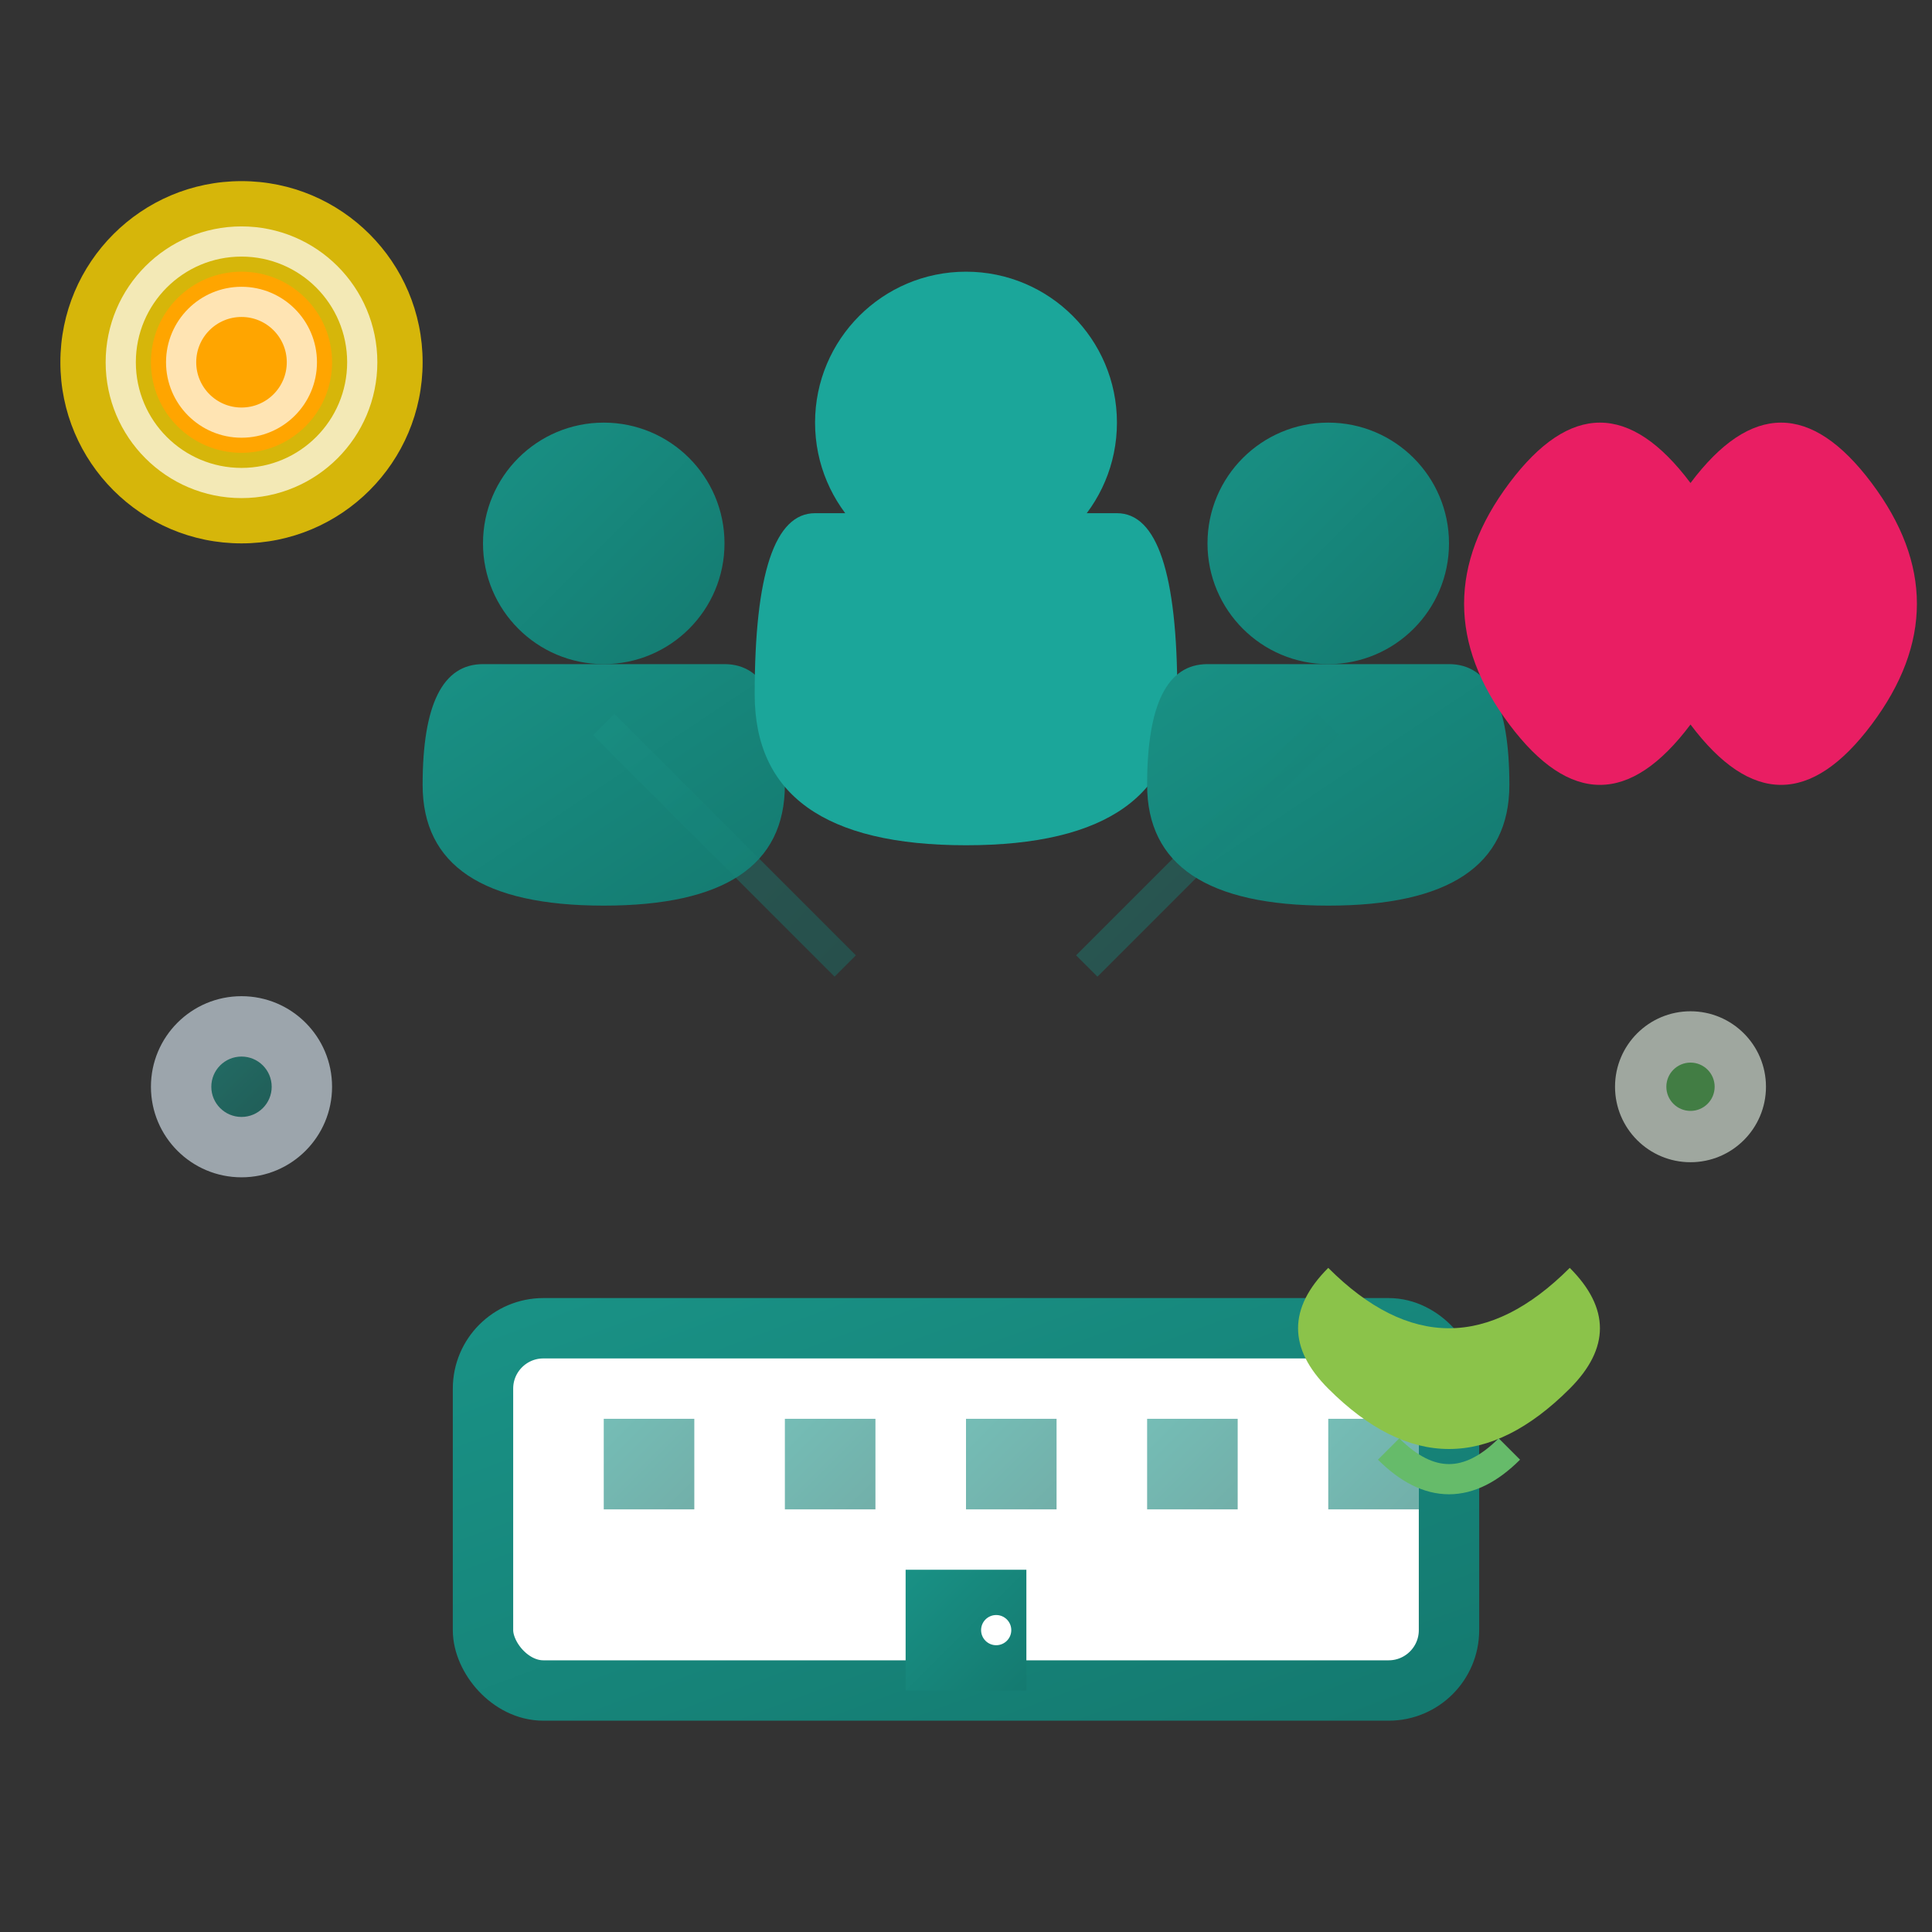
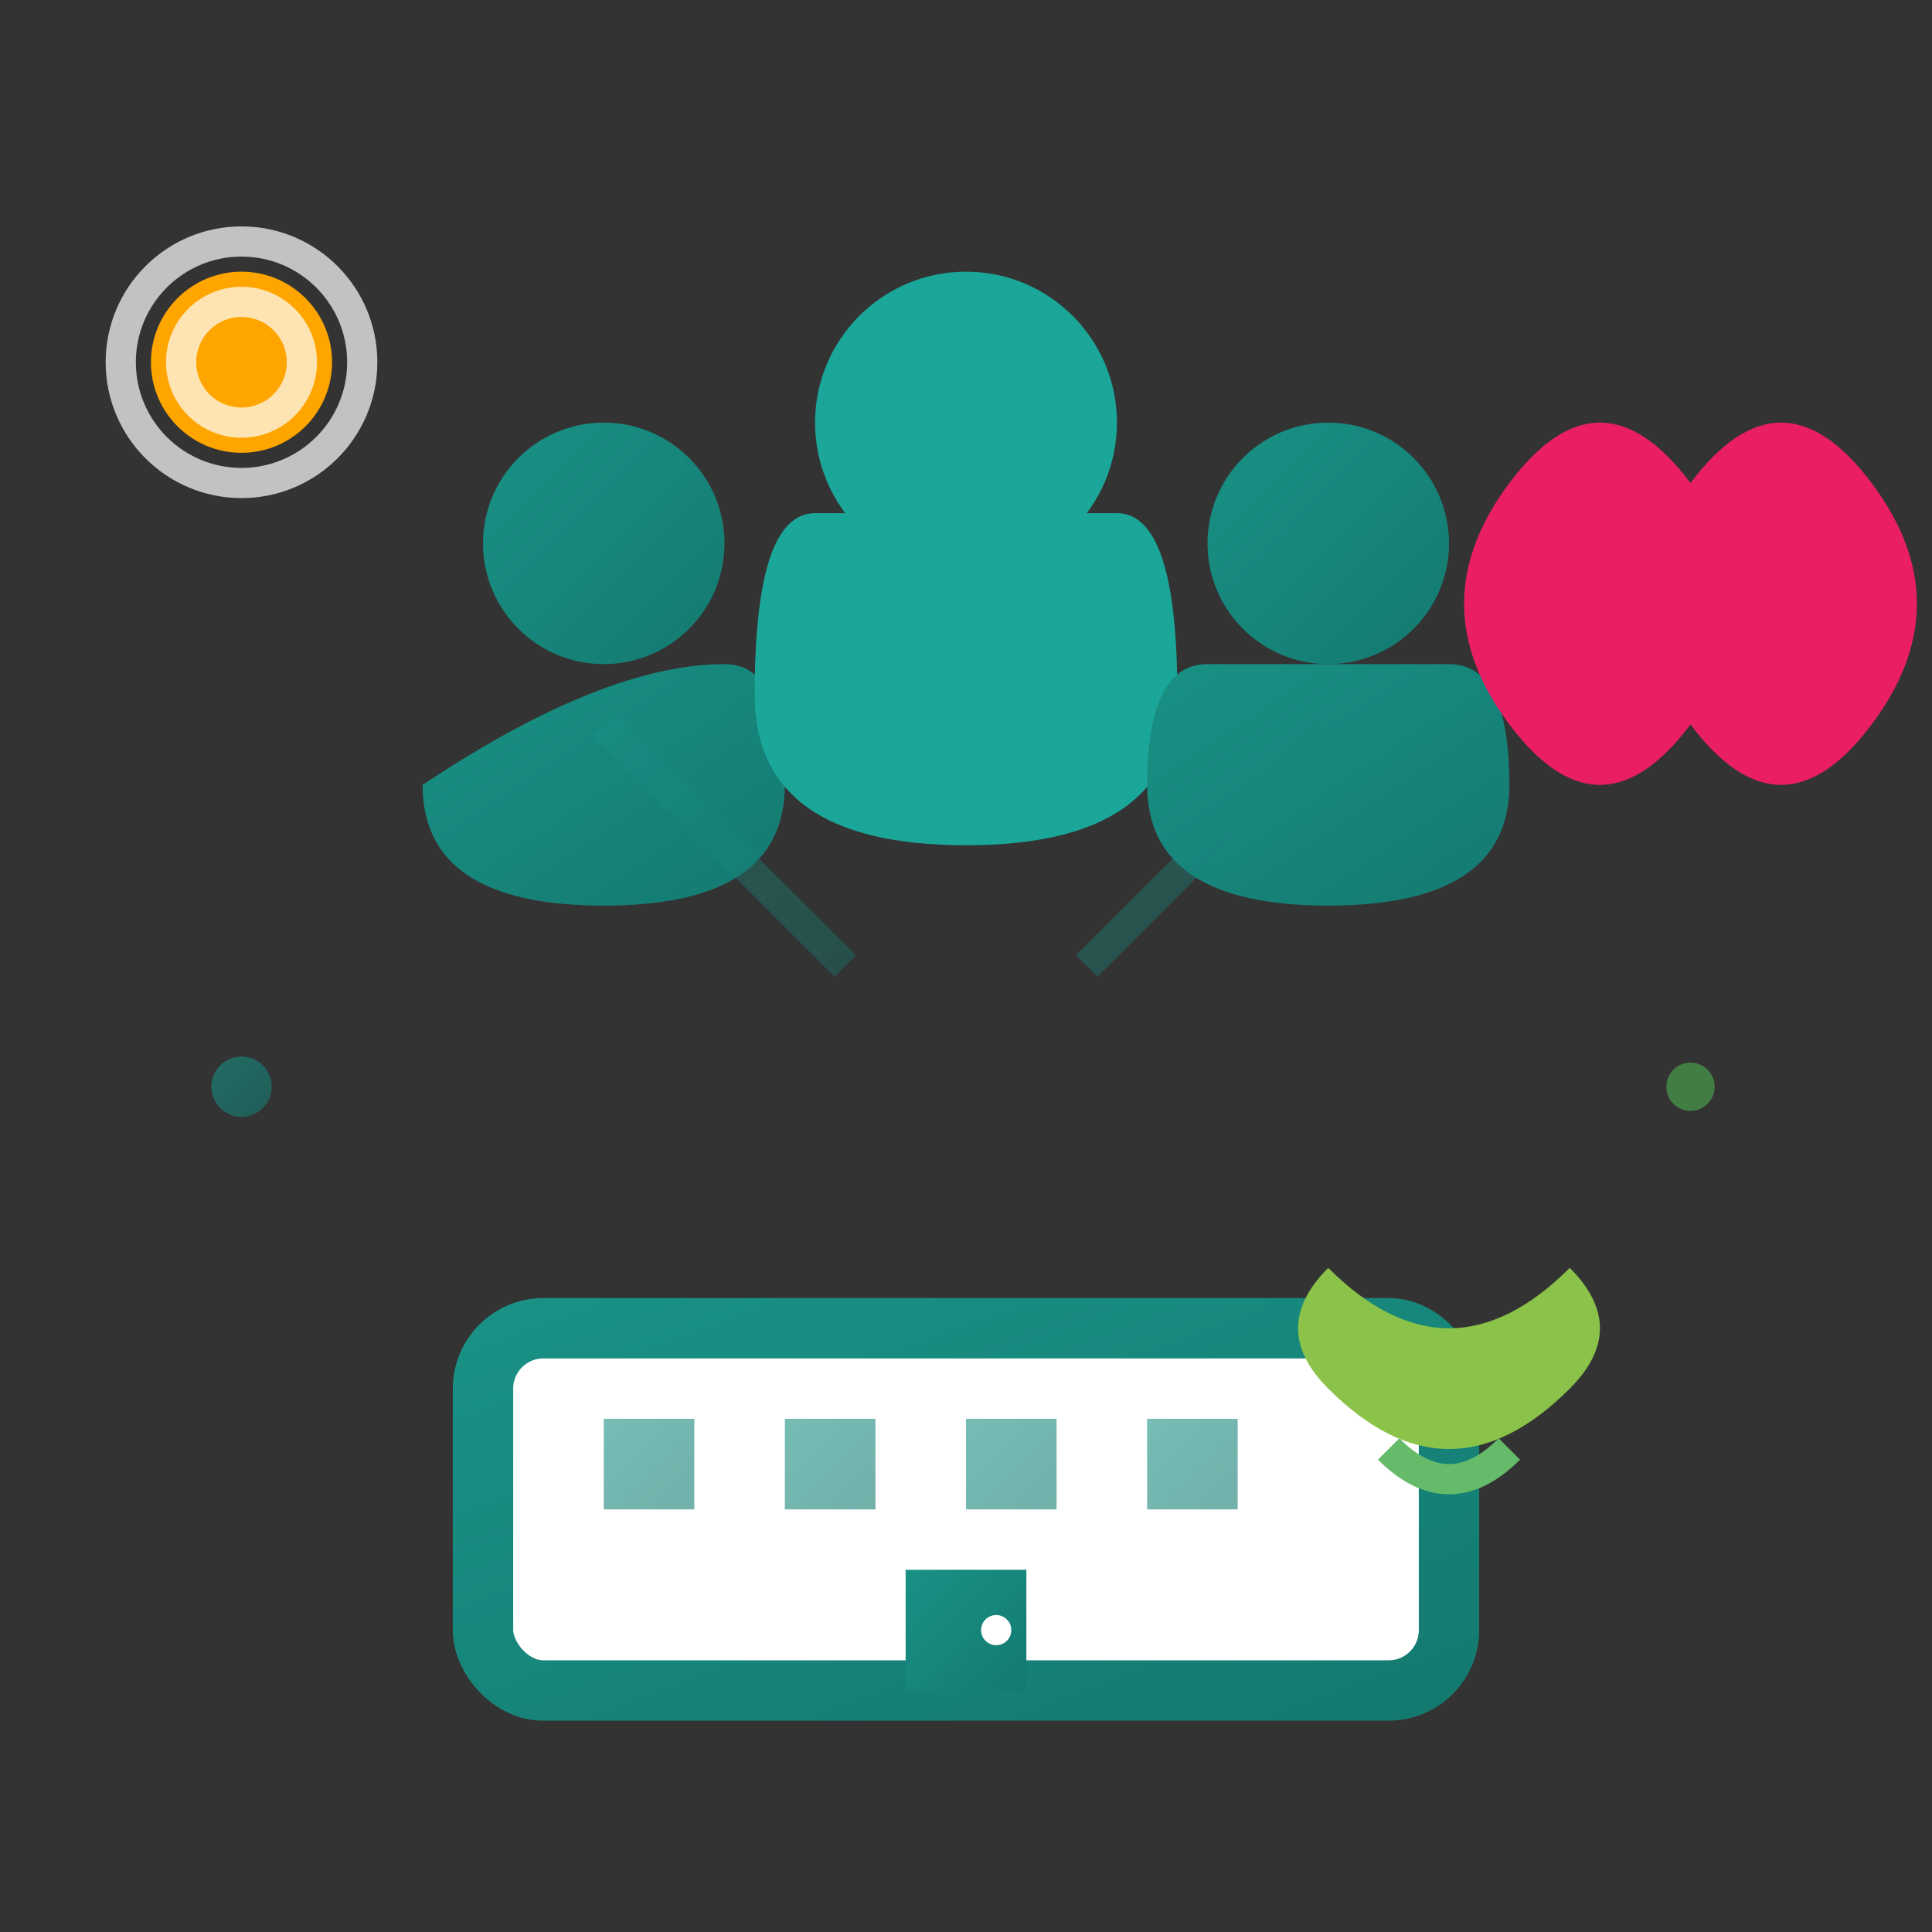
<svg xmlns="http://www.w3.org/2000/svg" width="64" height="64" viewBox="0 0 64 64" fill="none">
  <rect x="0" y="0" width="64" height="64" fill="#333333" stroke="none" />
  <defs>
    <linearGradient id="aboutGradient" x1="0%" y1="0%" x2="100%" y2="100%">
      <stop offset="0%" stop-color="#199185" />
      <stop offset="100%" stop-color="#147a70" />
    </linearGradient>
  </defs>
  <g transform="translate(32, 32)">
    <g transform="translate(-12, -8)">
      <circle cx="0" cy="-6" r="4" fill="url(#aboutGradient)" />
-       <path d="M-6 2 Q-6 -2 -4 -2 Q0 -2 4 -2 Q6 -2 6 2 Q6 6 0 6 Q-6 6 -6 2 Z" fill="url(#aboutGradient)" />
+       <path d="M-6 2 Q0 -2 4 -2 Q6 -2 6 2 Q6 6 0 6 Q-6 6 -6 2 Z" fill="url(#aboutGradient)" />
    </g>
    <g transform="translate(0, -12)">
      <circle cx="0" cy="-6" r="5" fill="#1ba69a" />
      <path d="M-7 3 Q-7 -3 -5 -3 Q0 -3 5 -3 Q7 -3 7 3 Q7 8 0 8 Q-7 8 -7 3 Z" fill="#1ba69a" />
    </g>
    <g transform="translate(12, -8)">
      <circle cx="0" cy="-6" r="4" fill="url(#aboutGradient)" />
      <path d="M-6 2 Q-6 -2 -4 -2 Q0 -2 4 -2 Q6 -2 6 2 Q6 6 0 6 Q-6 6 -6 2 Z" fill="url(#aboutGradient)" />
    </g>
  </g>
  <g transform="translate(32, 48)">
    <rect x="-16" y="-4" width="32" height="12" rx="2" fill="#ffffff" stroke="url(#aboutGradient)" stroke-width="2" />
    <rect x="-12" y="-1" width="3" height="3" fill="url(#aboutGradient)" opacity="0.6" />
    <rect x="-6" y="-1" width="3" height="3" fill="url(#aboutGradient)" opacity="0.6" />
    <rect x="0" y="-1" width="3" height="3" fill="url(#aboutGradient)" opacity="0.6" />
    <rect x="6" y="-1" width="3" height="3" fill="url(#aboutGradient)" opacity="0.6" />
-     <rect x="12" y="-1" width="3" height="3" fill="url(#aboutGradient)" opacity="0.6" />
    <rect x="-2" y="4" width="4" height="4" fill="url(#aboutGradient)" />
    <circle cx="1" cy="6" r="0.5" fill="#ffffff" />
  </g>
  <g transform="translate(8, 12)">
-     <circle cx="0" cy="0" r="6" fill="#FFD700" opacity="0.8" />
    <circle cx="0" cy="0" r="3" fill="#FFA500" />
    <circle cx="0" cy="0" r="4" fill="none" stroke="#ffffff" stroke-width="1" opacity="0.7" />
    <circle cx="0" cy="0" r="2" fill="none" stroke="#ffffff" stroke-width="1" opacity="0.7" />
  </g>
  <g transform="translate(56, 12)">
    <path d="M0 4 Q-3 0 -6 4 Q-9 8 -6 12 Q-3 16 0 12 Q3 16 6 12 Q9 8 6 4 Q3 0 0 4" fill="#E91E63" />
  </g>
  <g opacity="0.4" stroke="url(#aboutGradient)" stroke-width="1">
    <line x1="20" y1="24" x2="28" y2="32" />
    <line x1="44" y1="24" x2="36" y2="32" />
    <line x1="32" y1="40" x2="32" y2="44" />
  </g>
  <g transform="translate(48, 48)">
    <path d="M-4 -2 Q-6 -4 -4 -6 Q-2 -4 0 -4 Q2 -4 4 -6 Q6 -4 4 -2 Q2 0 0 0 Q-2 0 -4 -2" fill="#8BC34A" />
    <path d="M-2 0 Q0 2 2 0" stroke="#66BB6A" stroke-width="1" fill="none" />
  </g>
  <g opacity="0.6">
-     <circle cx="8" cy="36" r="3" fill="#E3F2FD" />
    <circle cx="8" cy="36" r="1" fill="url(#aboutGradient)" />
-     <circle cx="56" cy="36" r="2.5" fill="#E8F5E8" />
    <circle cx="56" cy="36" r="0.8" fill="#4CAF50" />
  </g>
</svg>